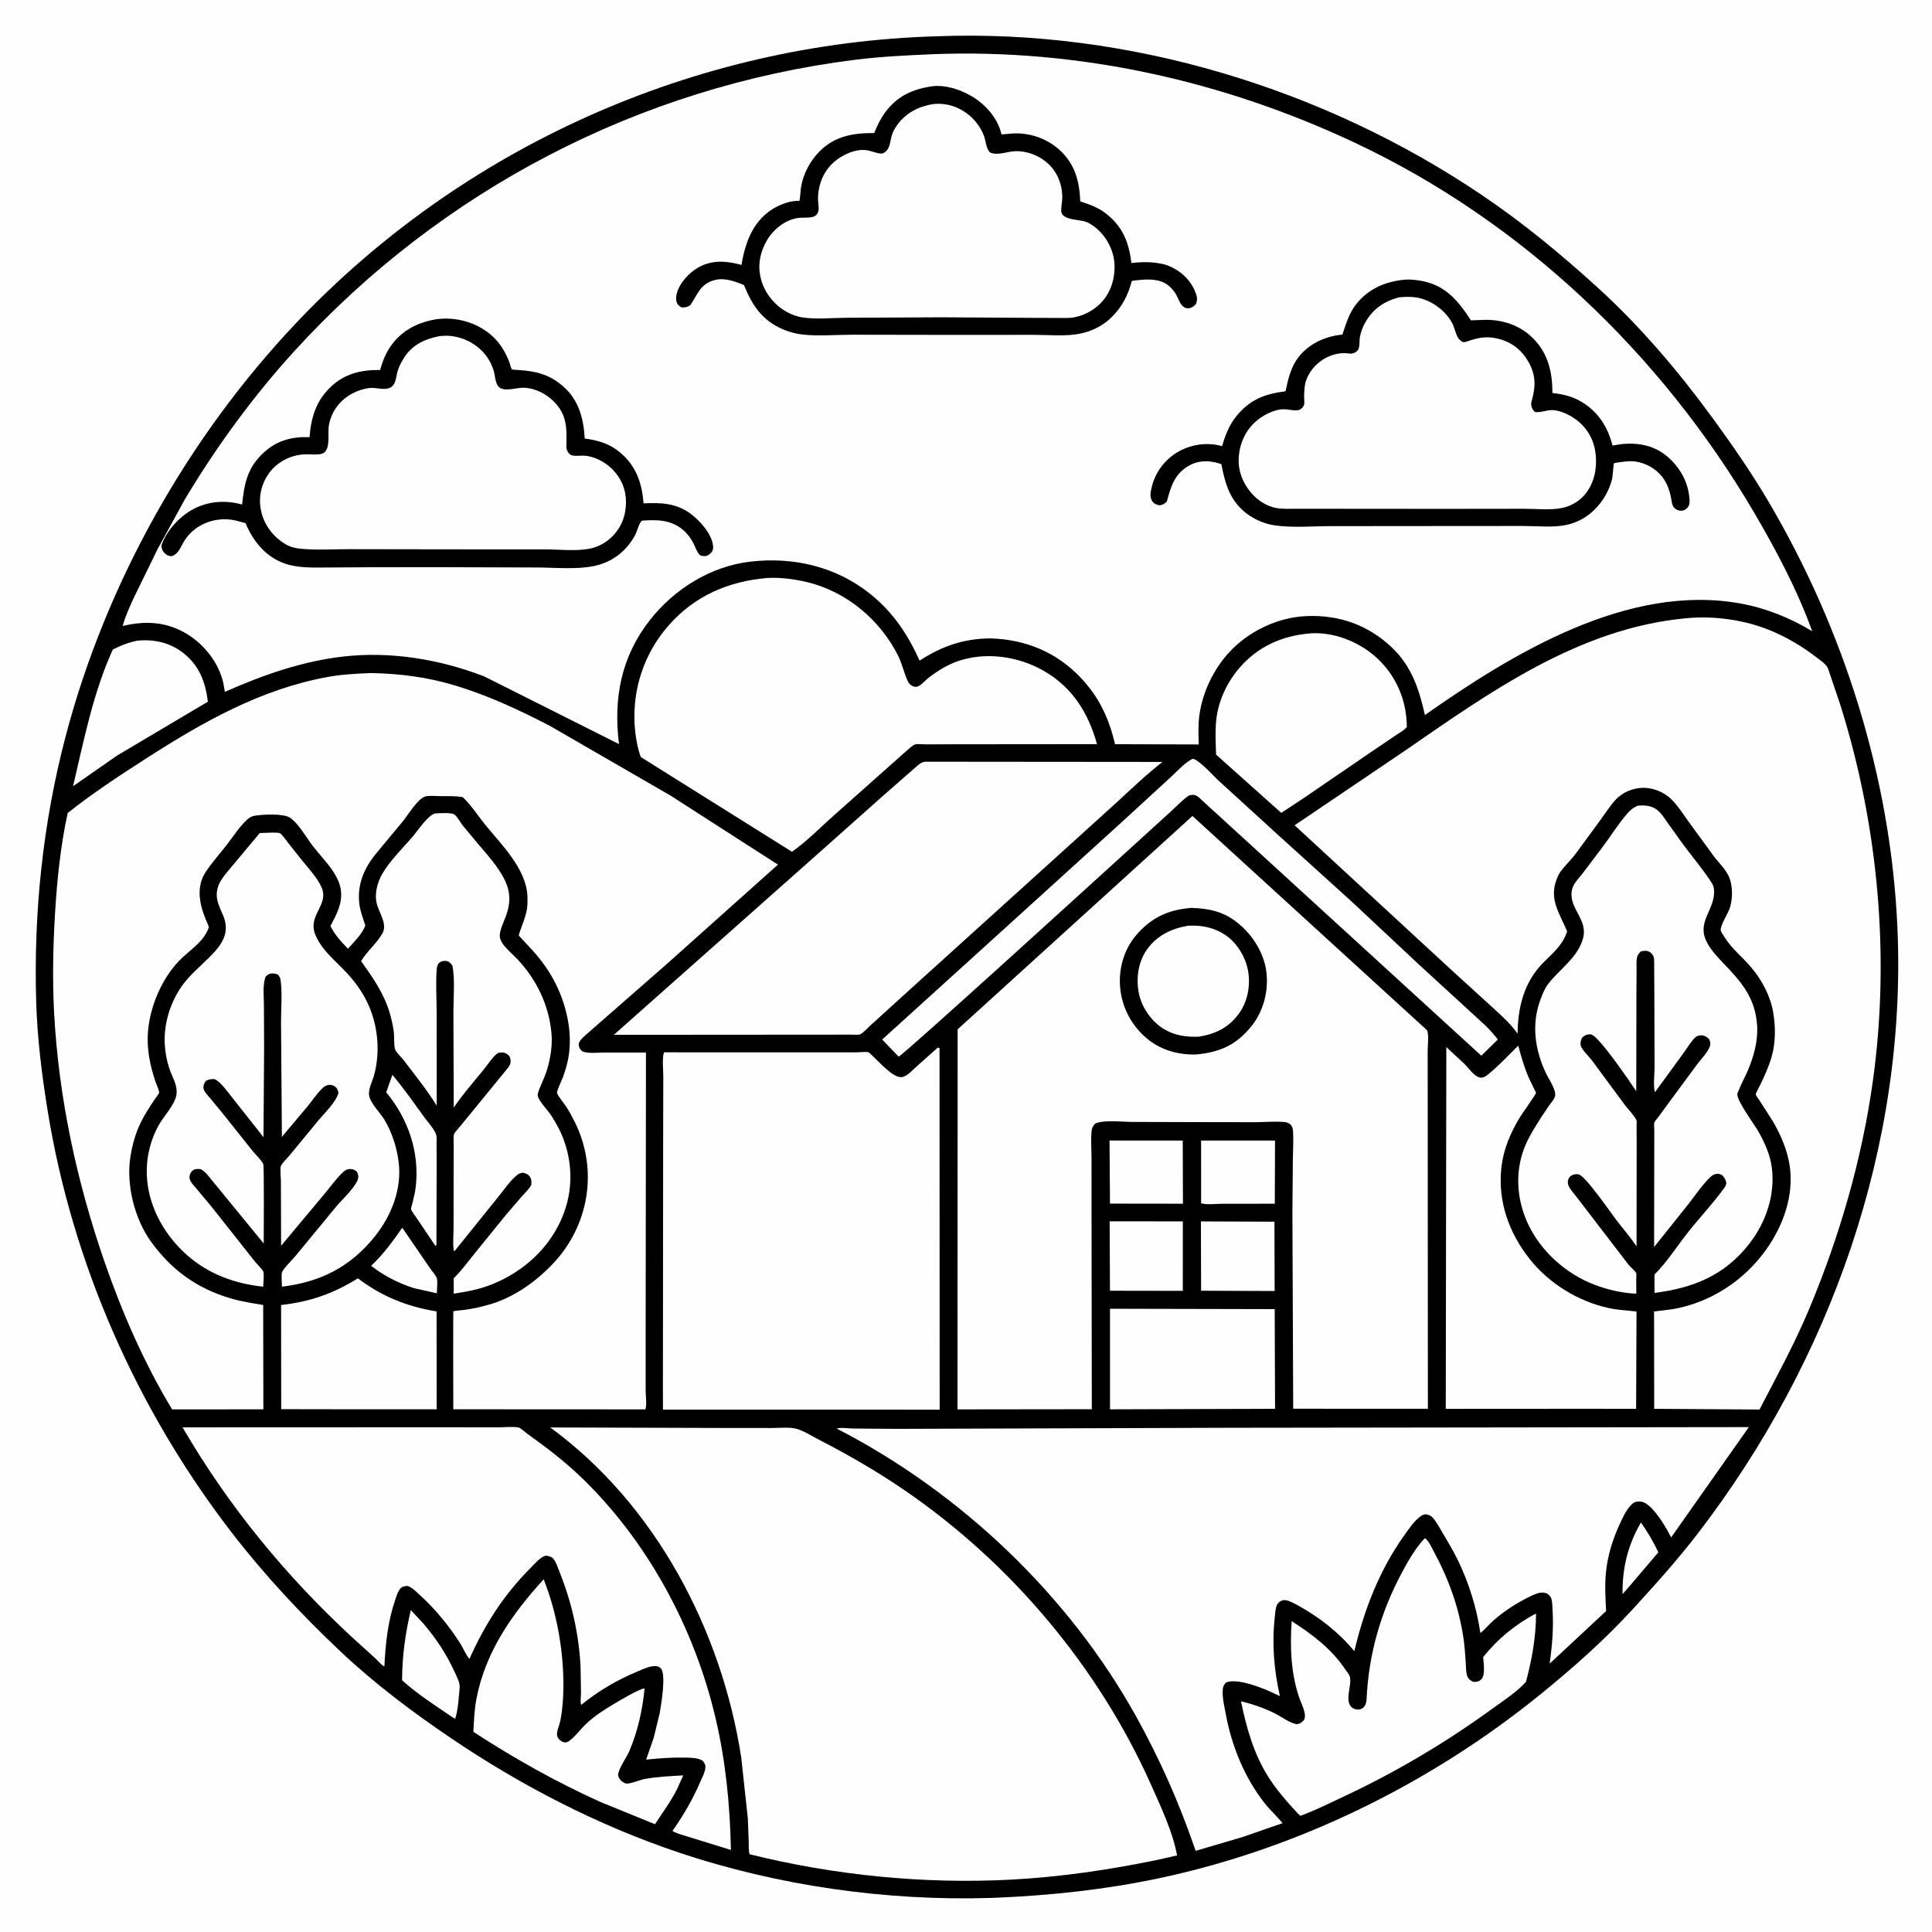
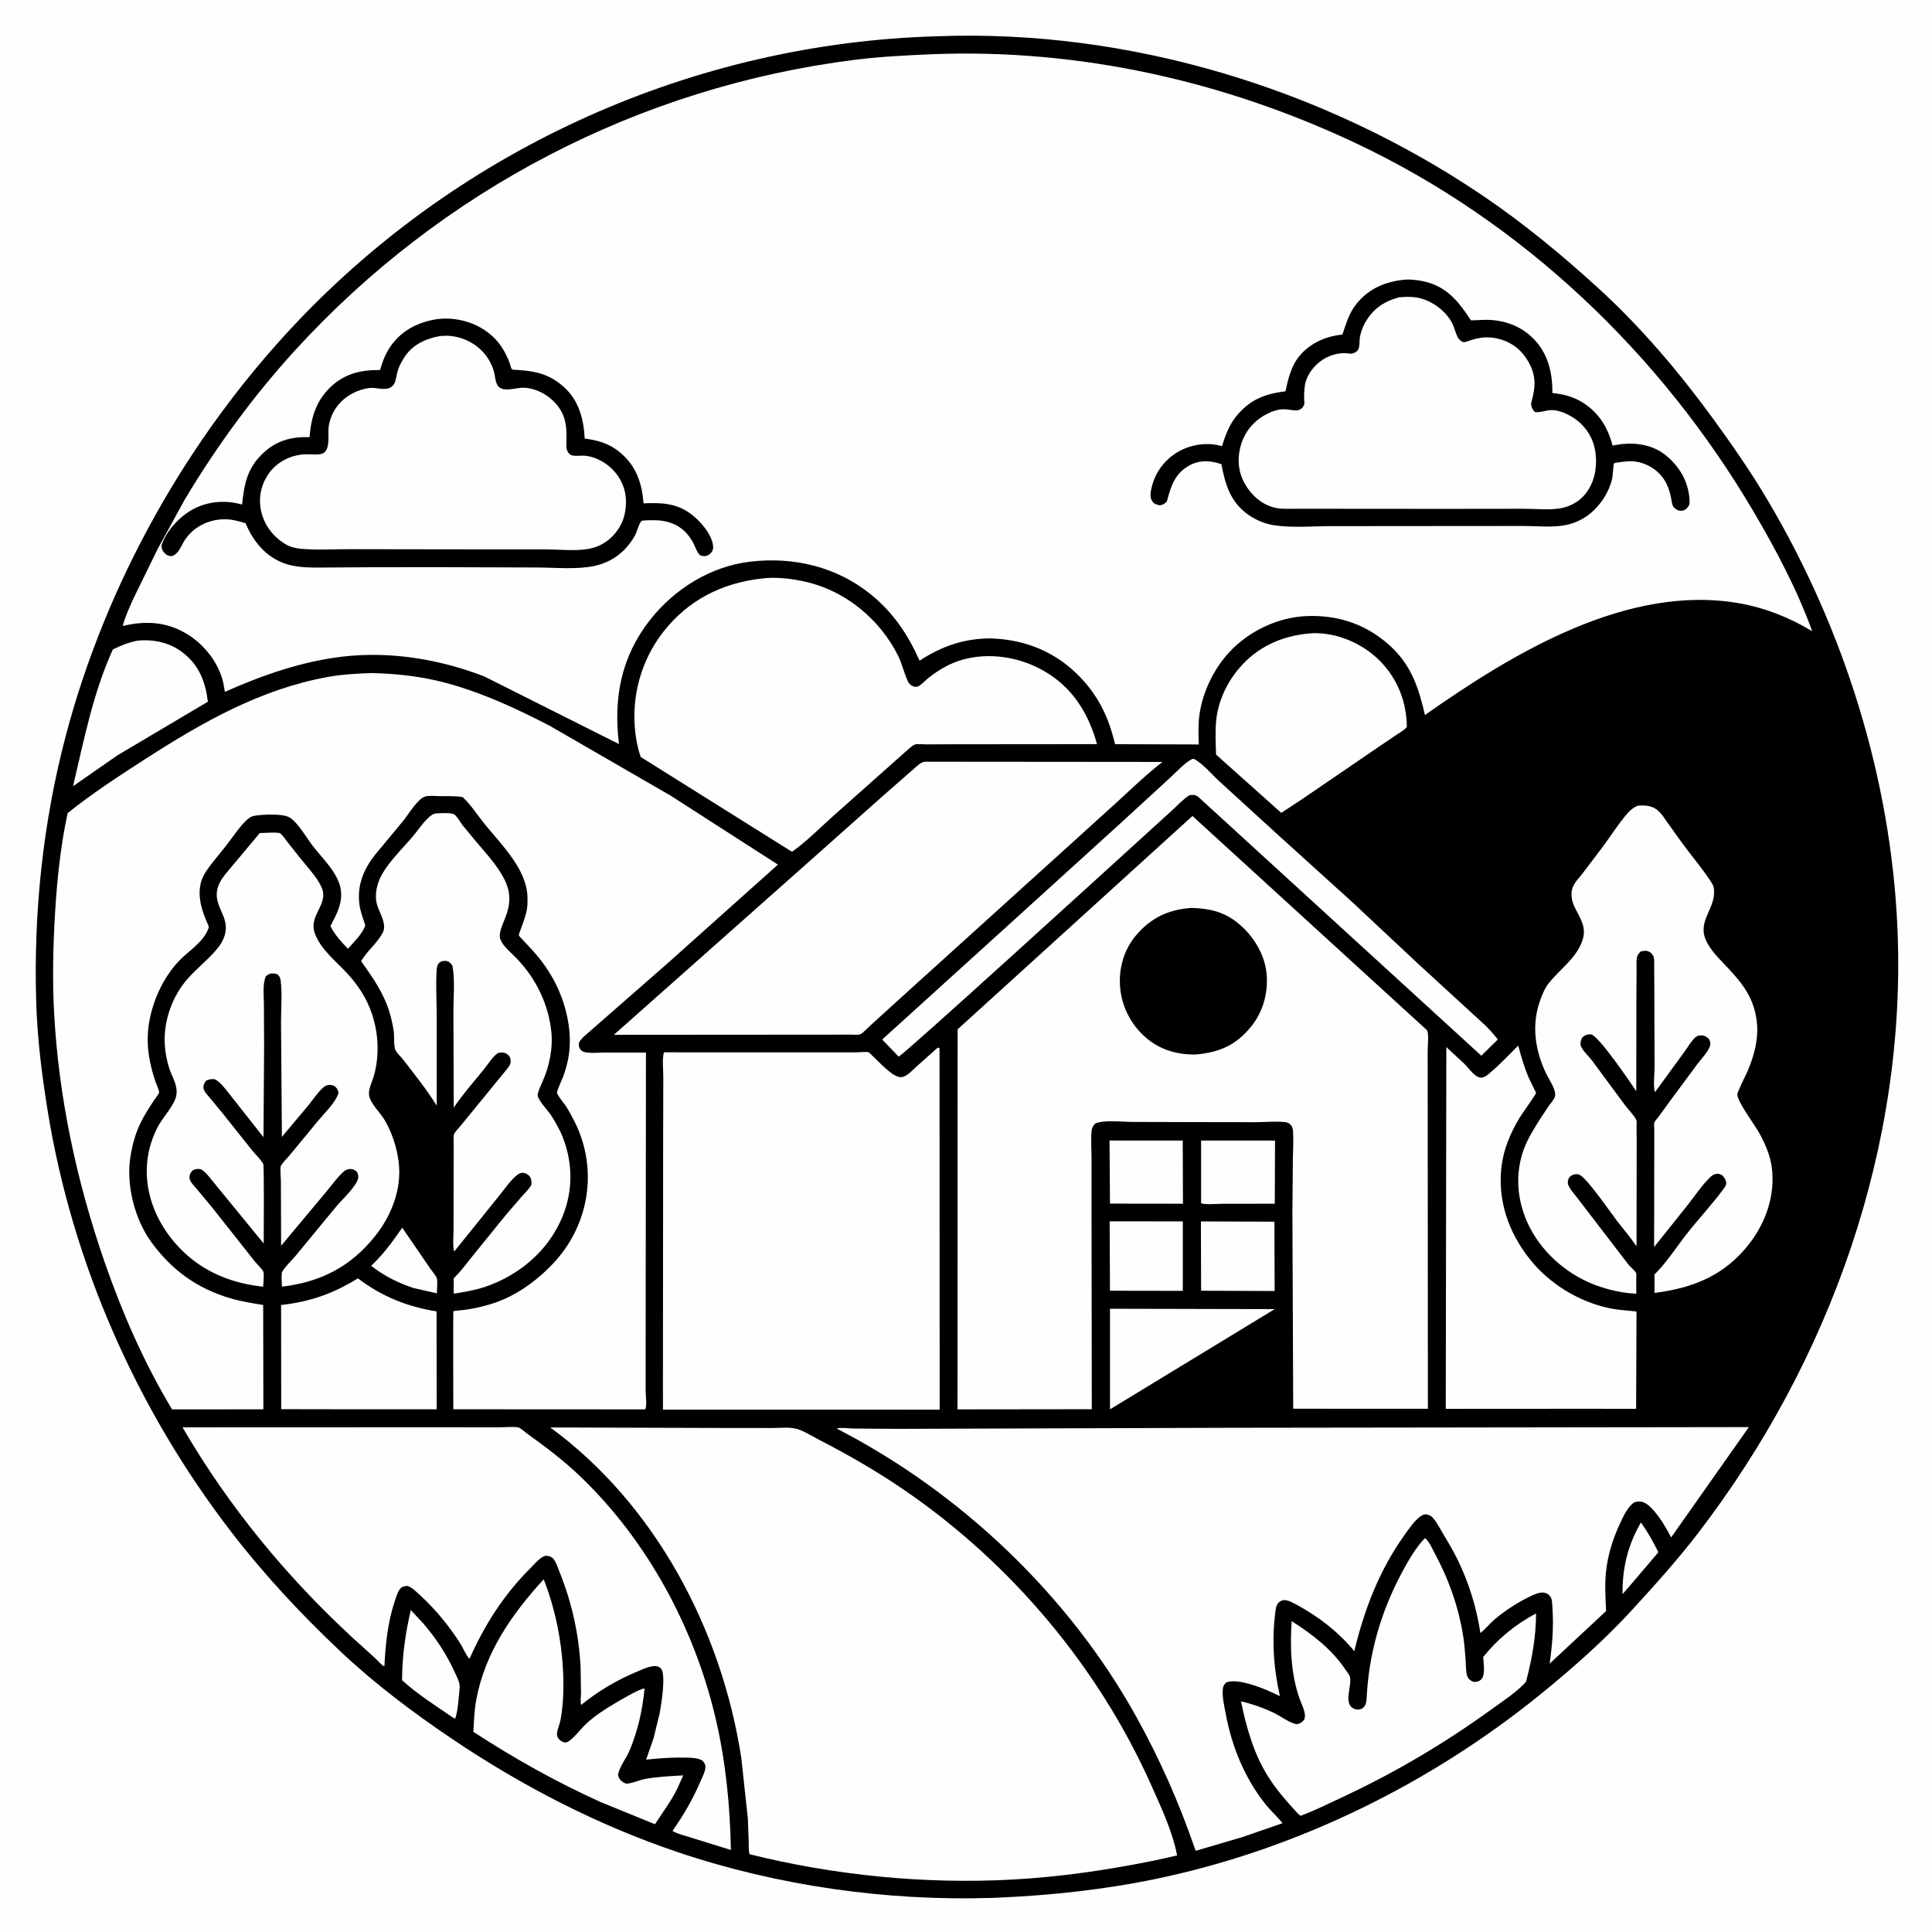
<svg xmlns="http://www.w3.org/2000/svg" version="1.1" style="display: block;" viewBox="0 0 2048 2048" width="1024" height="1024">
  <path transform="translate(0,0)" fill="rgb(254,254,254)" d="M -0 -0 L 2048 0 L 2048 2048 L -0 2048 L -0 -0 z" />
  <path transform="translate(0,0)" fill="rgb(0,0,0)" d="M 993.375 38.45 C 1196.45 30.671 1403.83 93.751 1571.65 207.299 C 1615.1 236.698 1655.58 270.172 1694.32 305.499 C 1739.21 346.445 1779.47 393.937 1815.26 442.926 C 1836.26 471.678 1856.55 500.955 1874.65 531.652 C 1954.81 667.678 2004.17 824.328 2011.3 982.356 C 2021.76 1214.08 1940.28 1442.68 1799.74 1625.57 C 1777.82 1654.09 1753.89 1680.6 1729.6 1707.08 C 1700.39 1738.91 1667.13 1768.26 1633.62 1795.51 C 1516.55 1890.69 1374.93 1960.34 1227 1991.35 C 1170.47 2003.21 1113.91 2009.19 1056.25 2011.67 L 1050.55 2011.87 C 939.618 2015.35 824.475 1999.01 719.167 1963.61 C 634.103 1935.02 553.015 1893.17 478.762 1842.99 C 437.87 1815.35 397.833 1785.34 361.842 1751.47 C 319.768 1711.87 280.228 1669.57 244.98 1623.74 C 145.023 1493.79 76.507 1338.72 50.419 1176.85 C 44.274 1138.71 39.526 1100.53 38.367 1061.9 C 35.525 967.233 45.444 872.332 69.538 780.642 C 112.102 618.664 198.654 464.302 313.585 342.743 C 490.194 155.952 736.482 45.648 993.375 38.45 z" />
  <path transform="translate(0,0)" fill="rgb(254,254,254)" d="M 1739.47 1613.9 C 1746.6 1623.99 1752.63 1634.32 1757.91 1645.5 L 1728.19 1680.42 L 1719.99 1689.85 C 1719.55 1662.4 1725.63 1637.58 1739.47 1613.9 z" />
  <path transform="translate(0,0)" fill="rgb(254,254,254)" d="M 426.39 1301.42 L 456.066 1344.7 C 457.91 1347.43 462.362 1352.33 463.089 1355.13 C 464.087 1358.97 463.087 1366.76 463.086 1370.95 L 438.296 1365.39 C 421.96 1359.92 407.022 1352.51 393.448 1341.81 C 406.304 1329.74 416.391 1315.84 426.39 1301.42 z" />
-   <path transform="translate(0,0)" fill="rgb(254,254,254)" d="M 415.96 1139.4 C 428.199 1153.93 439.043 1169.61 450.23 1184.95 C 453.733 1189.76 460.86 1197.51 462.468 1203.17 C 463.158 1205.6 462.755 1209.48 462.783 1212.05 L 462.875 1231.18 L 462.632 1320 L 461.5 1320.55 L 458.752 1316.53 L 441.35 1290.73 C 439.94 1288.62 436.133 1283.83 435.66 1281.53 C 435.495 1280.73 436.732 1277.22 436.955 1276.3 C 438.439 1270.21 440.074 1263.99 440.764 1257.75 C 444.82 1221.08 432.687 1186.06 409.418 1157.88 L 415.96 1139.4 z" />
  <path transform="translate(0,0)" fill="rgb(254,254,254)" d="M 435.478 1706.76 L 448.235 1720.43 C 462.165 1736.46 473.526 1753.79 482.287 1773.13 C 484.441 1777.88 487.821 1783.94 487.26 1789.27 C 486.176 1799.56 485.739 1812.29 482.5 1821.96 L 479.815 1820.5 C 461.714 1807.98 442.443 1795.99 426.214 1781.09 C 426.261 1755.85 429.7 1731.29 435.478 1706.76 z" />
  <path transform="translate(0,0)" fill="rgb(254,254,254)" d="M 1176.14 1209 L 1253.76 1209.04 L 1253.98 1275.98 L 1176.63 1275.88 L 1176.14 1209 z" />
  <path transform="translate(0,0)" fill="rgb(254,254,254)" d="M 1273.21 1209.01 L 1351.58 1209.06 L 1351.33 1275.99 L 1295.57 1276.06 C 1289.02 1276.06 1279.37 1277.26 1273.23 1275.58 L 1273.21 1209.01 z" />
  <path transform="translate(0,0)" fill="rgb(254,254,254)" d="M 1176.27 1294.66 L 1253.87 1294.71 L 1253.83 1368.35 L 1176.62 1368.23 L 1176.27 1294.66 z" />
  <path transform="translate(0,0)" fill="rgb(254,254,254)" d="M 1273.01 1294.76 L 1350.95 1295.05 L 1351.17 1368.53 L 1273.23 1368.22 L 1273.01 1294.76 z" />
  <path transform="translate(0,0)" fill="rgb(254,254,254)" d="M 145.495 679.16 C 162.731 677.418 179.66 680.977 193.573 691.638 C 211.111 705.076 217.708 722.588 220.354 743.833 L 124.485 800.683 L 77.445 833.408 C 88.951 784.571 98.645 734.531 119.598 688.528 C 128.241 684.161 135.979 681.123 145.495 679.16 z" />
-   <path transform="translate(0,0)" fill="rgb(254,254,254)" d="M 1176.63 1387.33 L 1351.24 1387.72 L 1351.61 1493.4 L 1176.67 1493.94 L 1176.63 1387.33 z" />
+   <path transform="translate(0,0)" fill="rgb(254,254,254)" d="M 1176.63 1387.33 L 1351.24 1387.72 L 1176.67 1493.94 L 1176.63 1387.33 z" />
  <path transform="translate(0,0)" fill="rgb(254,254,254)" d="M 379.386 1355.09 C 404.55 1374.25 431.733 1385.17 462.794 1390.14 L 462.884 1493.91 L 384.5 1493.92 L 298.095 1493.78 L 297.971 1383.34 C 328.914 1379.88 352.883 1371.43 379.386 1355.09 z" />
  <path transform="translate(0,0)" fill="rgb(254,254,254)" d="M 576.313 1674.12 C 590.475 1709.85 597.577 1750.66 597.225 1789 C 597.12 1800.39 596.26 1812.32 594.1 1823.5 C 593.252 1827.89 591.232 1832.16 590.549 1836.5 C 590.256 1838.36 590.444 1840.08 591.289 1841.79 C 592.393 1844.02 595.1 1846.23 597.545 1846.8 C 599.394 1847.23 600.878 1847.14 602.5 1846.07 C 608.944 1841.82 615.335 1833.09 621.106 1827.58 C 629.992 1819.09 640.492 1812.37 651.006 1806.1 C 654.603 1803.96 679.629 1789.01 683.278 1789.93 C 681.033 1812.67 676.222 1834.53 667.363 1855.64 C 664.008 1863.63 656.287 1873.35 655.147 1881.5 C 655.752 1884.22 656.457 1885.77 658.54 1887.7 C 659.698 1888.78 661.842 1890.15 663.348 1890.57 C 667.016 1891.58 679.004 1886.58 683.393 1885.79 C 696.895 1883.37 710.556 1882.75 724.225 1882 L 717.768 1896.39 C 711.141 1909.65 702.34 1921.38 694.305 1933.76 L 636.613 1910.23 C 589.606 1889 544.935 1863.95 501.779 1835.79 C 502.408 1824.32 502.791 1812.91 504.9 1801.59 C 514.235 1751.49 542.7 1710.92 576.313 1674.12 z" />
  <path transform="translate(0,0)" fill="rgb(254,254,254)" d="M 1263.89 804.5 L 1265.81 804.566 C 1274.99 809.361 1284.71 821.074 1292.51 828.197 L 1356.42 886.539 L 1433.13 955.977 L 1504.42 1022.73 L 1574.53 1087.03 C 1579.33 1091.7 1583.64 1096.65 1587.76 1101.92 L 1570.25 1119.09 L 1270.46 844.952 C 1266.82 842.229 1265 842.358 1260.77 842.979 C 1253.93 847.399 1247.75 854.227 1241.69 859.709 L 1200.12 897.528 C 1176.53 918.961 955.894 1120.06 952.573 1120.06 L 935.154 1101.94 L 1081.04 969.629 L 1186.46 873.887 L 1240.56 824.253 C 1247.65 817.818 1255.43 808.836 1263.89 804.5 z" />
  <path transform="translate(0,0)" fill="rgb(254,254,254)" d="M 1388.66 671.416 L 1392.54 671.191 C 1418.12 670.751 1444.57 682.321 1462.51 700.323 C 1481.24 719.117 1491.25 744.179 1491.27 770.636 C 1488.89 773.838 1484.32 776.249 1481 778.497 L 1459.34 793.124 L 1380.75 846.822 L 1358.18 861.671 L 1289.09 799.912 C 1288.7 787.709 1287.97 774.936 1289.32 762.782 C 1291.5 743.096 1300.34 724.093 1313.01 709 C 1332.73 685.53 1358.63 674.015 1388.66 671.416 z" />
  <path transform="translate(0,0)" fill="rgb(254,254,254)" d="M 1510.42 1630.5 C 1514.68 1633.41 1517.63 1640.51 1520.07 1645.02 C 1535.48 1673.45 1546.3 1703.4 1551.19 1735.47 C 1552.55 1744.39 1553.15 1753.27 1553.75 1762.26 C 1554.04 1766.7 1553.85 1772.19 1555.26 1776.41 C 1556.47 1780.02 1558.73 1781.41 1562 1782.92 C 1565.26 1782.82 1567.28 1782.81 1569.89 1780.5 C 1574.97 1776 1572.56 1762.83 1572.22 1756.57 C 1587.25 1737.63 1606.82 1721.5 1628.27 1710.4 C 1628.29 1735.09 1623.89 1758.96 1617.62 1782.76 C 1608.17 1793.45 1594 1802.57 1582.41 1810.98 C 1532.18 1847.43 1480.24 1878.25 1424.07 1904.57 C 1409.21 1911.53 1393.9 1919.24 1378.5 1924.85 L 1375.85 1922.5 C 1364.18 1909.87 1352.79 1897.02 1343.7 1882.36 C 1328.8 1858.33 1321.13 1830.92 1315.52 1803.47 C 1327.58 1806.32 1339.33 1810.4 1350.48 1815.8 C 1358.09 1819.47 1366.35 1826.12 1374.5 1827.78 C 1376.93 1827.17 1378.29 1827.06 1380.19 1825.36 C 1380.56 1825.03 1381.76 1823.92 1382.05 1823.5 C 1385.96 1817.79 1379.39 1805.9 1377.33 1799.91 C 1368.33 1773.7 1367.37 1745.86 1369.23 1718.49 C 1390.79 1732.2 1411.64 1748.05 1426.01 1769.57 C 1427.3 1771.5 1430.28 1775.06 1430.88 1777.23 C 1433.36 1786.04 1425.13 1802.22 1432.5 1809.48 C 1434.55 1811.49 1436.99 1812.15 1439.77 1812.18 C 1440.87 1812.19 1441.05 1812.19 1442.08 1811.86 C 1447.13 1810.27 1448.43 1805.42 1448.66 1800.69 C 1450.87 1753.49 1463.61 1709.13 1485.83 1667.43 C 1492.53 1654.87 1500.58 1640.81 1510.42 1630.5 z" />
  <path transform="translate(0,0)" fill="rgb(254,254,254)" d="M 1609.38 1108.38 C 1612.51 1119.97 1615.72 1131.27 1620.48 1142.32 L 1626.68 1155.25 C 1626.85 1155.57 1628.31 1158.05 1628.3 1158.34 C 1628.2 1160.17 1613.29 1180.76 1611.01 1184.56 C 1601.15 1200.92 1593.88 1217.88 1591.62 1236.96 C 1587.37 1273 1599.38 1306.75 1621.68 1334.82 C 1642.23 1360.68 1672.93 1379.5 1705.21 1386.59 C 1714.92 1388.72 1724.91 1389.07 1734.77 1390.24 L 1734.36 1493.39 L 1665.81 1493.36 L 1532.57 1493.44 L 1533.17 1109.91 L 1552.8 1128.2 C 1556.48 1131.82 1559.49 1136.39 1563.57 1139.54 C 1565.41 1140.96 1567.84 1142.42 1570.25 1142.36 C 1573.98 1142.25 1577.34 1139.04 1580.03 1136.76 C 1590.33 1128.04 1599.8 1117.9 1609.38 1108.38 z" />
  <path transform="translate(0,0)" fill="rgb(254,254,254)" d="M 461.113 862.32 C 465.578 862.08 478.827 860.982 481.99 863.63 C 484.941 866.099 488.041 871.784 490.477 874.969 L 505.658 893.288 C 515.882 905.347 527.583 917.997 534.714 932.176 C 550.392 963.351 525.102 981.941 530.603 996.188 C 533.319 1003.22 542.446 1010.54 547.664 1015.96 C 568.326 1037.42 581.849 1065.23 584.557 1094.98 C 585.704 1107.57 583.796 1120.36 580.329 1132.46 C 578.405 1139.18 575.579 1145.35 572.837 1151.76 C 571.855 1154.05 569.7 1158.89 569.999 1161.34 C 570.62 1166.44 580.064 1176.35 583.225 1180.91 C 586.487 1185.61 589.374 1190.65 592.036 1195.71 C 597.463 1206.04 601.126 1217.43 603.07 1228.93 C 608.301 1259.88 600.339 1289.69 582.056 1315.09 C 565.085 1338.67 539.064 1356.41 511.401 1365 C 501.471 1368.08 491.229 1369.69 480.99 1371.36 L 480.945 1355.07 C 488.91 1347.23 495.714 1337.95 502.719 1329.23 L 536.5 1287.6 L 552.899 1268.54 C 556.386 1264.63 560.747 1260.6 563.255 1256 C 563.38 1253.11 563.602 1250.63 562.106 1248 C 560.361 1244.93 557.722 1243.93 554.5 1243.12 C 552.153 1243.45 550.293 1243.85 548.361 1245.38 C 540.69 1251.46 533.837 1261.86 527.58 1269.46 L 483.5 1324.17 L 481.532 1326.5 L 481.091 1325.5 C 479.776 1318.38 480.82 1309.09 480.791 1301.71 L 480.872 1236.99 L 480.955 1213.5 C 480.979 1210.32 480.474 1205.46 481.223 1202.46 C 481.739 1200.4 487.027 1194.98 488.5 1193.07 L 536.928 1133.86 C 540.103 1130.14 541.91 1127.54 541.06 1122.5 C 540.654 1120.1 539.42 1118.72 537.471 1117.35 C 534.371 1115.19 531.544 1115.54 528 1116.14 C 522.358 1119.9 517.551 1127.89 513.179 1133.24 C 502.26 1146.62 490.684 1159.79 480.988 1174.1 L 480.635 1072.54 C 480.617 1057.14 482.447 1038.56 479.581 1023.5 C 477.442 1021.09 476.438 1019.19 473 1018.67 C 470.185 1018.24 467.11 1019 465.146 1021.08 C 463.72 1022.59 463.132 1025.04 462.973 1027.05 C 461.745 1042.66 462.877 1059.23 462.903 1074.98 L 462.945 1172.09 C 452.781 1155.52 439.88 1139.63 428.111 1124.12 C 425.509 1120.69 421.674 1117.3 419.454 1113.72 C 417.176 1110.05 418.096 1098.29 417.415 1093.46 C 416.46 1086.69 414.916 1079.88 412.978 1073.32 C 406.992 1053.06 394.892 1035.85 382.789 1018.83 C 389.165 1008.11 399.309 1000.23 405.443 989.308 C 410.682 979.977 402.566 968.581 399.819 959.458 C 396.521 948.499 399.618 936.105 405.167 926.435 C 413.414 912.063 427.744 898.33 438.455 885.632 C 443.854 879.232 453.399 864.497 461.113 862.32 z" />
  <path transform="translate(0,0)" fill="rgb(254,254,254)" d="M 275.342 883.08 C 278.872 883.041 295.199 881.833 297.101 883.425 C 300.192 886.013 302.862 890.227 305.375 893.416 L 319.595 911.309 C 326.827 920.332 335.885 929.743 340.731 940.286 C 349.202 958.717 326.787 969.765 333.68 989.223 C 339.731 1006.3 355.991 1018.8 367.937 1031.67 C 375.444 1039.76 382.249 1049.02 387.434 1058.78 C 400.388 1083.18 403.826 1113.64 396.403 1140.26 C 394.653 1146.54 390.125 1154.8 391.3 1161.34 C 392.86 1170.02 403.082 1179.45 407.69 1187.24 C 415.603 1200.6 420.642 1216.31 422.586 1231.71 C 426.162 1260.04 415.165 1288.21 397.73 1310.18 C 371.778 1342.89 339.791 1359.03 298.888 1363.93 C 298.877 1359.72 298.041 1353.01 298.849 1349.02 C 299.559 1345.52 310.04 1335.16 312.851 1331.82 L 356.749 1278.59 C 362.194 1272.04 379.051 1256.46 379.781 1248.17 C 379.965 1246.07 379.289 1242.84 377.627 1241.45 C 375.579 1239.73 372.608 1238.97 369.941 1239.24 C 367.77 1239.46 365.567 1240.78 363.979 1242.22 C 356.825 1248.69 350.402 1258.01 344.091 1265.42 L 297.986 1320.56 L 297.768 1251.94 C 297.759 1249.22 296.674 1237.96 297.711 1236 C 299.783 1232.08 304.606 1227.64 307.53 1224.04 L 338.099 1187 C 344.563 1179.24 356.161 1168.19 358.834 1158.5 C 358.362 1156.04 357.632 1154.04 355.746 1152.26 C 353.938 1150.56 350.951 1149.73 348.5 1150.04 C 345.997 1150.36 343.746 1151.73 341.942 1153.44 C 336.332 1158.73 331.581 1165.87 326.744 1171.9 L 298.817 1205.13 L 297.899 1083.22 C 297.857 1069.1 299.308 1053.38 297.519 1039.47 C 297.115 1036.33 296.476 1035.55 294.5 1033.04 C 292.837 1032.31 291.536 1031.97 289.711 1031.88 C 286.261 1031.73 284.204 1032.74 281.757 1034.96 C 278.216 1043.35 279.716 1055.58 279.756 1064.64 L 279.965 1110.77 L 279.302 1205.45 L 244.858 1161.81 C 240.128 1156.04 234.158 1147.06 227.5 1143.95 C 223.896 1143.77 221.888 1143.98 218.596 1145.5 C 216.138 1148.42 214.615 1152.13 216.488 1156.05 C 217.787 1158.77 220.907 1161.85 222.859 1164.21 L 235.913 1180.07 L 267.6 1219.85 C 270.941 1223.96 276.668 1229.29 279.054 1233.85 C 280.136 1235.93 279.502 1310.53 279.561 1318.18 L 242.714 1273.2 L 225.017 1251.57 C 221.451 1247.27 217.788 1241.99 212.758 1239.36 C 209.656 1239.01 206.534 1238.81 204 1241.01 C 201.613 1243.09 200.158 1247.03 201.153 1250.15 C 202.266 1253.64 205.915 1257.22 208.272 1260.03 L 224.628 1279.64 L 270.375 1337.5 C 272.26 1339.86 278.652 1345.96 279.222 1348.25 C 280.163 1352.03 279.049 1359.82 278.988 1363.94 C 249.333 1360.86 221.084 1350.63 198.5 1330.67 C 159.395 1296.1 142.129 1242.13 167.523 1193.99 C 172.618 1184.33 185.517 1170.97 187.008 1160.63 C 188.529 1150.08 182.483 1141.94 179.374 1132.31 C 176.677 1123.96 175.087 1115.38 174.641 1106.62 C 173.378 1081.78 182.782 1055.45 199.488 1036.86 C 208.53 1026.8 219.325 1018.23 228.258 1008.06 C 238.349 996.58 242.731 985.07 236.488 970.385 C 233.635 963.674 230.07 956.791 229.756 949.391 C 229.566 944.909 230.592 940.627 232.484 936.574 C 235.764 929.546 242.07 923.091 246.929 917.058 L 275.342 883.08 z" />
  <path transform="translate(0,0)" fill="rgb(254,254,254)" d="M 980.499 807.446 L 1232.3 807.669 C 1215.64 820.553 1200.66 834.993 1185.2 849.22 L 1136.26 893.578 L 959.985 1053.09 L 922.5 1087.16 C 919.915 1089.47 914.568 1095.41 911.721 1096.48 C 909.729 1097.23 904.592 1096.69 902.25 1096.76 L 650.719 1096.94 L 866.71 905.294 L 934.567 844.888 L 973.194 811.05 C 975.649 809.1 977.367 807.954 980.499 807.446 z" />
  <path transform="translate(0,0)" fill="rgb(254,254,254)" d="M 806.566 613.381 C 822.401 611.138 840.989 613.471 856.385 617.279 C 897.693 627.497 932.925 657.089 951.947 694.927 C 956.377 703.738 958.248 713.59 962.463 722.366 C 963.51 724.544 965.292 726.334 967.5 727.336 C 969.667 728.318 971.933 728.384 974.005 727.201 C 977.583 725.159 981.013 721.139 984.315 718.538 C 995.207 709.956 1007.08 703.007 1020.5 699.247 C 1048.76 691.326 1080.49 696.472 1105.79 710.757 C 1136.51 728.098 1153.71 755.634 1162.86 788.827 L 1012.05 788.956 L 981.667 789.069 C 978.369 789.082 973.178 788.319 970.183 789.117 C 967.089 789.941 962.021 795.153 959.415 797.27 L 882.878 865.317 C 868.839 877.884 854.891 892.097 839.534 902.924 L 679.295 802.507 C 676.216 794.423 674.447 784.95 673.453 776.356 C 669.014 737.98 679.74 699.369 703.72 669.057 C 729.85 636.027 765.176 618.183 806.566 613.381 z" />
  <path transform="translate(0,0)" fill="rgb(254,254,254)" d="M 1735.85 854.106 C 1742.83 853.364 1750.54 853.829 1756.3 858.266 C 1760.94 861.839 1764.28 867.262 1767.61 872.002 L 1783.74 894.503 C 1793.86 908.257 1805.62 921.845 1814.68 936.27 C 1816.05 938.459 1816.61 940.211 1816.87 942.784 C 1818.94 963.24 1798.89 976.011 1808.48 996.961 C 1812.58 1005.91 1819.68 1013.54 1826.42 1020.56 C 1845.99 1040.95 1860.61 1057.51 1862.62 1086.99 C 1863.73 1103.31 1859.03 1120.06 1852.71 1134.95 C 1849.84 1141.72 1846.1 1148.14 1843.45 1154.99 C 1842.96 1156.26 1841.59 1158.95 1841.63 1160.13 C 1841.86 1168.29 1860.39 1192.75 1865 1201.22 C 1871.13 1212.47 1876.42 1224.44 1878.13 1237.23 C 1881.97 1266.01 1872.36 1294.89 1854.87 1317.71 C 1828.78 1351.75 1795.22 1365.33 1753.86 1370.55 L 1753.8 1351.05 C 1767.1 1337.94 1778.08 1320.42 1789.79 1305.73 C 1802.25 1290.1 1816.27 1275.23 1827.95 1259.04 C 1829.16 1257.36 1829.73 1256.1 1829.98 1254 C 1829.16 1250.21 1828.11 1248.36 1825.4 1245.6 C 1823.29 1244.78 1822.06 1243.96 1819.75 1244.31 C 1817.29 1244.69 1815.32 1245.62 1813.5 1247.31 C 1804.47 1255.74 1796.69 1267.7 1788.92 1277.46 L 1753.42 1321.9 L 1753.59 1216.93 L 1753.62 1197.79 C 1753.62 1195.96 1753.11 1191.63 1753.63 1190.03 C 1754.16 1188.42 1757.09 1185.22 1758.18 1183.72 L 1772.19 1164.55 L 1799.3 1127.92 C 1803.35 1122.52 1810.12 1115.63 1812.45 1109.39 C 1813.53 1106.47 1812.96 1104.22 1811.75 1101.5 C 1809.04 1099.04 1806.32 1097.1 1802.44 1097.56 C 1800.44 1097.79 1799.08 1098.03 1797.5 1099.35 C 1793.03 1103.1 1788.77 1110.59 1785.21 1115.44 L 1754.33 1157.8 C 1752.25 1151.33 1753.92 1138.69 1753.91 1131.66 L 1753.64 1046.06 L 1753.5 1024.5 C 1753.48 1021.65 1753.72 1016.69 1752.9 1014 C 1752.6 1013.02 1751.15 1011.41 1750.54 1010.5 L 1749.32 1009.54 C 1746 1007.24 1743.04 1007.8 1739.36 1008.5 C 1737.47 1010.4 1735.81 1012.17 1735.25 1014.88 C 1734.44 1018.86 1734.89 1023.72 1734.84 1027.78 L 1734.66 1053.94 L 1734.51 1156.74 C 1728.15 1147.13 1694.21 1097.3 1686.5 1096.51 C 1683.23 1096.18 1679.99 1097.17 1677.66 1099.48 C 1675.64 1101.46 1674.84 1106.44 1675.87 1109.01 C 1677.81 1113.84 1684.11 1119.67 1687.45 1123.97 L 1722.17 1170.99 C 1725.75 1175.79 1732.43 1182.42 1734.79 1187.68 C 1735.17 1188.54 1734.82 1192.18 1734.83 1193.22 L 1734.93 1209.96 L 1734.82 1321.18 C 1728.28 1311.51 1720.63 1302.71 1713.53 1293.46 C 1707.24 1285.25 1680.69 1246.48 1673.5 1244.96 C 1670.32 1244.28 1666.92 1244.93 1664.5 1247.12 C 1661.95 1249.42 1661.32 1253.42 1662.6 1256.53 C 1664.47 1261.05 1668.98 1265.87 1671.98 1269.79 L 1690.54 1294 L 1726.29 1340.62 C 1728 1342.75 1733.62 1347.46 1734.45 1349.63 C 1734.83 1350.62 1734.48 1354.57 1734.48 1355.84 L 1734.56 1371.37 C 1720.06 1370.79 1704.45 1367.25 1690.87 1362.12 C 1659.78 1350.36 1632.34 1325.84 1618.8 1295.28 C 1607.92 1270.76 1606.06 1243.27 1615.41 1218 C 1619.81 1206.11 1626.91 1195.17 1633.67 1184.52 L 1642.11 1171.83 C 1644.19 1168.98 1647.11 1165.94 1648.26 1162.56 C 1650.43 1156.18 1641.75 1143.84 1638.99 1138.08 C 1627.01 1113.02 1623.08 1085.69 1633.08 1059.22 C 1635.12 1053.81 1637.48 1047.79 1641.02 1043.18 C 1652.97 1027.59 1670.65 1016.54 1677.34 997.161 C 1682.45 982.373 1674.7 973.375 1668.8 960.742 C 1666.03 954.82 1664.72 947.267 1667.02 941 C 1669.12 935.293 1673.87 930.737 1677.51 925.974 L 1698.13 898.785 C 1707.17 886.746 1715.68 872.919 1725.62 861.705 C 1728.61 858.336 1731.74 856.009 1735.85 854.106 z" />
  <path transform="translate(0,0)" fill="rgb(254,254,254)" d="M 193.501 1513.05 L 457.05 1512.95 L 528.557 1513.01 C 535.021 1513.06 543.688 1511.96 549.82 1513.23 C 551.631 1513.61 556.806 1518.31 558.523 1519.53 C 578.884 1534.11 597.904 1548.5 616.001 1565.91 C 686.704 1633.94 736.172 1726.04 758.525 1821.3 C 769.316 1867.29 773.881 1913.89 774.784 1961.04 L 730.569 1947.36 C 725.05 1945.54 717.761 1943.96 712.874 1940.84 C 724.64 1924.04 734.211 1907.61 742.365 1888.76 C 744.332 1884.21 747.471 1878.5 747.744 1873.5 C 747.917 1870.33 746.633 1868.6 744.69 1866.32 C 739.432 1863.3 732.931 1863.29 727.005 1863.14 C 712.875 1862.79 698.968 1863.8 684.92 1865.29 L 692.925 1842.22 L 699.296 1816.07 C 700.797 1807.58 706.422 1774.62 700.5 1768.53 C 699.041 1767.03 697.784 1766.46 695.759 1766.21 C 689.679 1765.49 682.114 1769.17 676.511 1771.49 C 654.248 1780.72 634.833 1792.12 616.068 1807.28 C 614.941 1804.09 615.849 1798.15 615.888 1794.68 L 615.431 1766.79 C 613.645 1732.51 606.251 1699.2 593.516 1667.31 C 591.796 1663 589.167 1654.6 585.689 1651.42 C 584.271 1650.13 579.697 1648.71 577.811 1649.29 C 572.282 1650.98 566.615 1657.93 562.526 1662.02 C 534.103 1690.44 514 1721.85 497.676 1758.44 C 493.919 1754.62 491.04 1747.09 488.033 1742.37 C 475.939 1723.35 461.7 1705.99 445.06 1690.79 C 441.406 1687.45 436.414 1682.16 431.5 1681.04 C 429.356 1681.51 427.006 1681.61 425.292 1683.03 C 422.01 1685.76 420.103 1692.39 418.749 1696.42 C 410.998 1719.54 408.71 1742.22 407.471 1766.36 L 406.789 1766.18 C 403.599 1764.32 400.196 1760 397.368 1757.4 L 374.98 1737.2 C 303.412 1671.26 242.535 1597.21 193.501 1513.05 z" />
  <path transform="translate(0,0)" fill="rgb(254,254,254)" d="M 994.049 1110.5 L 995.938 1111.05 L 996.087 1494.31 L 702.769 1494.25 L 702.724 1469.5 L 702.967 1205.13 L 703.116 1141.55 C 703.145 1133.78 701.759 1122.85 703.773 1115.5 L 873.505 1115.55 L 907.3 1115.54 C 911.117 1115.53 917.116 1114.68 920.747 1115.46 C 921.261 1115.57 924.426 1118.8 924.841 1119.17 C 931.512 1125.22 945.364 1141.26 954.5 1141.81 C 956.64 1141.94 958.468 1141.18 960.305 1140.13 C 964.201 1137.91 968.022 1133.75 971.367 1130.75 L 994.049 1110.5 z" />
  <path transform="translate(0,0)" fill="rgb(254,254,254)" d="M 1304.34 1513.5 L 1853.85 1512.79 L 1771.49 1629.71 C 1766.41 1619.87 1760.26 1609.43 1752.88 1601.11 C 1749.11 1596.87 1743.98 1591.67 1737.97 1591.63 C 1733.96 1591.61 1731.78 1592.44 1729.02 1595.33 C 1723.62 1600.96 1720.19 1608.64 1716.96 1615.62 C 1709.47 1631.74 1704.04 1649.38 1702.33 1667.12 C 1701.01 1680.84 1701.92 1694.08 1702.53 1707.79 L 1642.68 1763.55 C 1645.43 1744.05 1647.03 1724.75 1645.69 1705.06 C 1645.46 1701.76 1645.55 1695.95 1643.8 1693.08 C 1642.07 1690.25 1639.89 1688.81 1636.66 1688.27 C 1631.88 1687.49 1625.81 1690.41 1621.62 1692.44 C 1607.97 1699.09 1595.25 1707.37 1583.7 1717.22 C 1578.67 1721.51 1574.46 1727.11 1569.25 1731.03 C 1565.32 1704.34 1557.09 1677.91 1545.29 1653.62 C 1540.57 1643.89 1534.94 1634.54 1529.41 1625.25 C 1526.18 1619.81 1523.02 1613.66 1518.86 1608.9 C 1517.34 1607.15 1515.83 1606.38 1513.64 1605.69 C 1511.18 1604.9 1509.25 1605.19 1507.03 1606.55 C 1500.05 1610.82 1493.5 1620.62 1488.79 1627.2 C 1462.12 1664.56 1446.23 1706 1435.62 1750.32 C 1419.07 1730.25 1398.95 1714.64 1376.31 1702.05 C 1372.09 1699.89 1364.73 1695.16 1359.87 1696.37 C 1357.17 1697.05 1355.17 1698.48 1353.82 1700.93 C 1352.03 1704.19 1351.71 1710.78 1351.29 1714.53 C 1348.15 1742.66 1350.55 1770.39 1356.74 1797.92 L 1343.89 1792.02 C 1333.19 1787.57 1310.79 1778.99 1299.72 1783.5 C 1297.78 1785.75 1296.76 1786.67 1296.34 1789.73 C 1295.14 1798.4 1298.03 1809.52 1299.62 1818.11 C 1305.75 1851.29 1319.62 1884.92 1340.62 1911.5 C 1346.52 1918.97 1353.57 1925.31 1359.6 1932.62 L 1317.11 1947.34 L 1268.7 1961.58 C 1268.29 1961.69 1267.82 1962.13 1267.47 1961.9 C 1267.36 1961.83 1266.13 1958.27 1266.04 1958 C 1249.45 1909.9 1229.26 1864.45 1204.57 1819.92 C 1133.04 1690.9 1017.89 1581.61 886.88 1514.34 C 891.093 1512.93 899.686 1514.24 904.287 1514.3 L 951 1514.66 L 1304.34 1513.5 z" />
  <path transform="translate(0,0)" fill="rgb(254,254,254)" d="M 583.297 1513.16 L 761.049 1513.69 L 818.07 1513.75 C 826.109 1513.77 836.965 1512.51 844.617 1514.69 C 852.392 1516.9 860.765 1522.35 868 1526.08 C 899.394 1542.27 929.516 1559.62 958.691 1579.6 C 1072 1657.19 1164.7 1767.37 1220.6 1892.87 C 1230.93 1916.08 1243.12 1941.85 1247.77 1966.83 L 1225.22 1971.91 C 1174.41 1982.26 1123.82 1989.73 1072 1992.48 C 979.684 1997.39 884.19 1987.91 794.532 1965.55 C 793.413 1961.44 793.793 1956.65 793.675 1952.39 L 792.746 1927.69 L 785.754 1863.08 C 764.891 1728.04 694.948 1594.9 583.297 1513.16 z" />
  <path transform="translate(0,0)" fill="rgb(254,254,254)" d="M 1264.04 864.986 L 1510.31 1089.91 C 1510.7 1090.3 1512.79 1092.11 1512.97 1092.62 C 1514.71 1097.41 1513.38 1108.82 1513.39 1114.1 L 1513.45 1182.06 L 1513.62 1493.36 L 1370.85 1493.31 L 1370 1285.52 L 1370.49 1228.93 C 1370.61 1219.24 1371.27 1209.26 1370.71 1199.6 C 1370.52 1196.42 1369.97 1193.97 1367.56 1191.68 C 1365.9 1190.09 1362.95 1189.51 1360.75 1189.33 C 1350.91 1188.55 1340.48 1189.51 1330.56 1189.58 L 1268.82 1189.49 L 1199.92 1189.29 C 1188.99 1189.25 1170.83 1186.9 1161 1190.93 C 1158.9 1193.24 1157.54 1195.31 1157.19 1198.5 C 1156.16 1208.09 1157.07 1218.58 1157.07 1228.26 L 1157.08 1290.78 L 1157.36 1493.83 L 1014.99 1494 L 1015.14 1091.11 L 1264.04 864.986 z" />
  <path transform="translate(0,0)" fill="rgb(0,0,0)" d="M 1262.84 962.385 C 1282.1 963.03 1297.26 966.282 1312.6 978.802 C 1328.57 991.829 1340.84 1011.75 1342.67 1032.5 C 1344.44 1052.73 1338.7 1073.28 1325.64 1088.96 C 1309.62 1108.22 1292.62 1115.43 1268.03 1117.79 C 1249.89 1118.31 1231.8 1113.57 1217.42 1102.18 C 1200.45 1088.75 1189.7 1069.37 1187.49 1047.81 C 1185.46 1028.05 1190.98 1007.31 1203.86 991.971 C 1219.92 972.843 1238.23 964.323 1262.84 962.385 z" />
-   <path transform="translate(0,0)" fill="rgb(254,254,254)" d="M 1259.49 981.295 C 1273.6 980.58 1286.77 983.072 1298.7 991.007 C 1311.21 999.325 1320.43 1014.52 1323.02 1029.22 C 1325.69 1044.33 1322.66 1061.41 1313.63 1074.03 C 1302.93 1088.99 1288.95 1095.94 1271.24 1098.87 C 1258.34 1099.57 1245.87 1097.86 1234.57 1091.29 C 1221.45 1083.66 1211.08 1069.33 1207.63 1054.56 C 1203.96 1038.9 1206.1 1020.73 1215.32 1007.25 C 1225.85 991.853 1241.62 984.301 1259.49 981.295 z" />
-   <path transform="translate(0,0)" fill="rgb(254,254,254)" d="M 1786.77 655.417 C 1817.19 652.363 1851.08 657.218 1879.09 669.327 C 1896.05 676.656 1911.11 685.698 1925.72 696.998 C 1929.88 700.21 1936.12 704.081 1937.97 709.175 L 1951.01 747.843 C 1991.06 875.288 2003.77 1013.97 1985.24 1146.41 C 1973.69 1229.04 1950.11 1310.31 1917.96 1387.21 C 1902.56 1424.05 1883.55 1458.81 1865.13 1494.16 L 1753.52 1493.4 L 1753.39 1390.21 L 1772.83 1387.82 C 1813.1 1380.96 1849.11 1357.37 1872.6 1324.06 C 1890.49 1298.69 1901.87 1266.83 1897.11 1235.49 C 1894.57 1218.76 1887.39 1202.29 1878.81 1187.83 L 1864.94 1166.22 C 1864.14 1164.97 1861.36 1161.45 1861.13 1160.15 C 1860.96 1159.23 1865.65 1150.57 1866.31 1149.19 C 1870.85 1139.67 1875.13 1130.25 1878.05 1120.08 C 1882.25 1105.45 1882.27 1088.11 1879.67 1073.24 C 1876.8 1055.95 1867.8 1039.1 1856.64 1025.78 C 1847.25 1014.56 1835.6 1005.8 1827.93 993.125 C 1826.97 991.538 1824.44 988.143 1824.07 986.463 C 1823.05 981.877 1831.93 967.784 1833.58 962.784 C 1836.73 953.253 1836.91 940.323 1833.38 930.83 C 1830.08 921.94 1821.81 914.605 1816.23 906.982 L 1790.49 871.727 C 1784.77 863.767 1779.19 854.94 1772.36 847.929 C 1768.49 843.956 1764.13 841.052 1759.08 838.809 C 1748.65 834.172 1737.38 833.879 1726.78 838.141 C 1721.41 840.301 1716.67 843.434 1712.72 847.681 C 1706.81 854.03 1701.92 861.836 1696.8 868.836 L 1670.37 904.83 C 1665.4 911.559 1659.16 917.261 1654.22 923.919 C 1652.56 926.159 1651.31 928.986 1650.29 931.57 C 1641.64 953.518 1653.23 967.869 1661.21 987.262 C 1656.89 1001.19 1646.72 1009.77 1636.69 1019.69 C 1615.66 1040.5 1609.01 1067.11 1608.71 1095.7 C 1600.42 1084.15 1590.12 1075.24 1579.7 1065.7 L 1539.49 1029.06 L 1372.36 874.85 L 1489.33 795.744 C 1580.04 733.143 1673.73 666.074 1786.77 655.417 z" />
  <path transform="translate(0,0)" fill="rgb(254,254,254)" d="M 393.19 713.457 C 423.767 714.074 452.288 717.639 481.655 726.424 C 517.384 737.113 549.803 752.381 582.805 769.4 L 711.034 843.5 L 824.651 916.543 L 707.064 1021.67 L 619.5 1098.3 C 617.406 1100.29 614.687 1102.85 613.756 1105.62 C 613.078 1107.65 613.904 1110.84 615.259 1112.5 C 615.685 1113.02 617.234 1114.42 618 1114.73 C 623.43 1116.92 634.011 1115.78 639.916 1115.77 L 684.742 1115.74 L 684.409 1425.86 L 684.417 1474.7 C 684.466 1480.11 685.893 1489.19 684.082 1494 L 480.593 1493.89 L 480.523 1491.32 C 480.37 1480.56 480.335 1390.24 480.544 1390.02 C 480.947 1389.6 491.095 1388.69 492.316 1388.53 C 501.682 1387.29 511.257 1385.12 520.3 1382.38 C 545.311 1374.8 567.547 1358.95 585.495 1340.26 C 624.55 1299.6 634.493 1239.84 609.24 1189.25 C 606.476 1183.71 603.479 1178.22 600.16 1173 C 598.382 1170.2 590.801 1161.04 590.457 1158.5 C 590.139 1156.15 595.978 1144.07 597.008 1141.2 C 599.175 1135.18 600.987 1128.88 602.244 1122.6 C 604.647 1110.59 604.497 1096.92 602.566 1084.89 C 597.808 1055.23 584.582 1029.41 564.367 1007.29 L 552.856 994.872 C 552.409 994.371 550.167 992.12 550.03 991.693 C 549.76 990.849 551.337 986.875 551.69 985.897 C 553.983 979.551 556.429 973.191 558.016 966.621 C 559.254 961.492 559.256 956.211 559.133 950.964 C 558.432 921.303 531.418 895.349 513.862 873.629 C 506.211 864.163 499.424 853.429 490.571 845.052 C 482.478 843.5 473.666 844.017 465.41 843.916 C 461.061 843.863 456.04 843.318 451.763 844.037 C 443.674 845.396 433.326 862.635 428.049 869.376 L 397.766 905.877 C 385.596 921.171 378.708 937.769 380.838 957.5 C 381.701 965.494 384.752 973.306 387.24 980.932 C 384.277 989.931 375.019 998.6 368.86 1005.71 C 361.541 998.189 355.014 991.093 350.264 981.66 C 356.656 969.524 363.303 957.576 361.301 943.406 C 360.441 937.322 358.116 932.009 355.013 926.752 C 348.788 916.207 339.3 906.685 331.721 896.958 C 324.778 888.046 316.735 873.189 307.562 866.891 C 300.552 862.078 277.889 863.263 269.462 864.831 C 266.481 865.386 264.393 866.662 262.164 868.665 C 253.995 876.007 246.729 887.429 239.965 896.102 C 232.787 905.305 224.443 914.521 218.083 924.275 C 211.153 934.902 210.373 946.327 212.918 958.5 C 214.142 964.357 216.172 969.669 218.324 975.221 C 219.127 977.294 221.106 980.845 221.35 982.942 C 221.387 983.262 221.183 983.564 221.073 983.865 C 215.594 998.876 200.449 1007.5 189.851 1018.5 C 177.722 1031.09 168.351 1047.95 162.909 1064.51 C 153.311 1093.72 155.133 1117.74 164.805 1146.63 C 165.513 1148.75 168.938 1156.35 168.697 1158.16 C 168.504 1159.61 164.262 1164.86 163.283 1166.36 C 158.254 1174.01 153.218 1181.69 149.198 1189.94 C 143.507 1201.62 140.373 1213.12 138.3 1225.86 C 133.469 1255.57 142.543 1292.03 160.212 1316.43 C 181.826 1346.27 208.864 1365.82 244.251 1376.27 C 255.636 1379.63 267.304 1381.4 278.992 1383.33 L 279.181 1493.94 L 182.431 1494.03 C 152.975 1445.31 129.421 1391.3 110.805 1337.6 C 81.377 1252.71 62.227 1163.79 57.368 1073.93 C 55.478 1038.98 56.239 1003.1 58.336 968.179 C 60.467 932.679 64.165 896.622 71.747 861.852 C 98.153 840.796 126.019 822.613 154.385 804.349 C 214.504 765.639 276.374 730.434 347.668 717.556 C 362.698 714.841 377.961 714.09 393.19 713.457 z" />
  <path transform="translate(0,0)" fill="rgb(254,254,254)" d="M 988.688 57.446 C 1143.82 51.466 1296.93 85.652 1436.95 151.662 C 1613.7 234.991 1760.6 375.034 1859.21 542.942 C 1882.65 582.862 1905.31 625.526 1920.98 669.123 C 1897.69 654.911 1871.34 644.448 1844.47 639.635 C 1725.65 618.352 1603.78 692.394 1510.49 757.947 C 1504.2 730.344 1496.47 706.281 1475.2 686.141 C 1450.42 662.681 1420.06 651.883 1386.07 653.02 C 1354.91 654.062 1323.61 668.956 1302.63 691.846 C 1286.59 709.344 1274.98 733.394 1271.56 756.943 C 1270.02 767.554 1270.34 778.472 1270.77 789.157 L 1182.06 788.868 C 1175.39 761.437 1165.49 739.614 1145.96 718.795 C 1120.32 691.45 1087.29 677.836 1050.14 676.742 C 1021.84 676.751 998.266 685.039 974.81 700.316 C 962.249 672.419 946.892 649.247 922.757 629.821 C 886.475 600.619 841.252 590.041 795.438 595.36 C 753.451 600.235 714.995 624.203 689.131 657.063 C 658.311 696.22 650.14 740.223 656.166 788.771 L 513.294 717.028 C 466.115 698.807 413.947 690.157 363.5 696.004 C 319.876 701.06 278.302 715.688 238.382 733.391 L 236.646 723.546 C 231.796 702.742 216.794 683.506 198.724 672.382 C 176.972 658.992 154.412 657.728 130.066 663.575 C 132.526 653.935 137.123 644.294 141.086 635.186 L 167.137 581.909 L 195.664 529.858 C 229.125 473.792 268.575 419.775 312.625 371.54 C 467.959 201.452 677.858 92.077 906.5 63.351 C 933.74 59.928 961.278 58.675 988.688 57.446 z" />
  <path transform="translate(0,0)" fill="rgb(0,0,0)" d="M 1489.54 296.4 C 1495.42 296.051 1502.25 296.842 1508 297.994 C 1533.04 303.007 1546.1 319.381 1559.27 339.599 L 1574.45 339.031 C 1593.69 338.92 1611.87 345.127 1625.54 359.032 C 1641.11 374.866 1645.71 395.02 1645.6 416.57 C 1656.62 417.79 1666.63 420.129 1676.25 425.82 C 1694.1 436.382 1704.33 452.522 1709.32 472.282 L 1719.02 470.742 C 1736.45 469.053 1753.2 472.023 1766.9 483.53 C 1781.1 495.464 1789.97 511.436 1791.01 530.179 C 1791.22 533.913 1790.7 536.331 1787.91 539.005 C 1785.86 540.971 1783.84 541.541 1781.02 541.375 C 1778.38 541.22 1774.87 539.068 1773.6 536.718 C 1772.18 534.086 1771.89 530.174 1771.29 527.246 C 1769.39 517.848 1766.02 509.379 1759.28 502.353 C 1751.54 494.271 1739.89 488.967 1728.61 488.86 C 1726.28 488.837 1711.8 490.192 1710.89 491.203 C 1710.35 491.807 1709.49 505.634 1708.87 507.986 C 1705.51 520.625 1699.29 531.304 1689.98 540.5 C 1681.93 548.448 1671.9 553.93 1660.85 556.37 C 1646.64 559.505 1629.87 557.558 1615.29 557.559 L 1531.5 557.615 L 1410.79 557.724 C 1391.41 557.728 1369.32 559.733 1350.27 556.759 C 1341.29 555.356 1331.87 551.489 1324.34 546.396 C 1304.66 533.07 1298.88 514.37 1294.74 492.055 L 1292.68 491.37 C 1281.42 487.843 1270.49 487.795 1260 493.825 C 1244.93 502.487 1241.12 516.069 1236.94 531.5 C 1234.13 534.415 1233.45 534.655 1229.5 535.676 C 1226.14 535.019 1223.58 534.416 1221.54 531.456 C 1218.36 526.84 1219.74 521.112 1220.95 516.056 C 1224.62 500.82 1234.4 487.653 1247.8 479.56 C 1261.32 471.39 1278.53 468.528 1293.83 472.528 L 1295.39 472.946 C 1298.85 461.769 1302.57 451.305 1309.92 442.031 C 1324.38 423.787 1340.25 417.56 1362.69 414.785 C 1365.46 401.915 1368.4 388.74 1376.79 378.183 C 1387.76 364.38 1404.41 356.685 1421.72 354.826 L 1422.99 354.699 C 1427.17 342.535 1429.94 331.776 1438.33 321.579 C 1451.64 305.392 1469.13 298.371 1489.54 296.4 z" />
  <path transform="translate(0,0)" fill="rgb(254,254,254)" d="M 1483.04 315.158 C 1491.13 314.412 1499.4 314.312 1507.25 316.647 C 1520.17 320.49 1533.29 330.636 1539.47 342.742 C 1541.99 347.697 1542.94 353.651 1545.78 358.38 C 1546.73 359.949 1549.55 362.509 1551.5 362.718 C 1553.31 362.911 1557.67 361.045 1559.61 360.447 C 1570.17 357.194 1578.72 356.518 1589.42 359.399 C 1602.84 363.013 1613.22 371.285 1620.11 383.372 C 1628.05 397.294 1628.06 409.373 1623.79 424.5 C 1623.38 425.933 1623.04 426.946 1623.1 428.5 C 1623.24 431.683 1624.81 434.581 1627.02 436.739 C 1632.79 437.538 1638.09 435.08 1643.81 434.755 C 1654.17 434.167 1667.83 441.548 1675.09 448.431 C 1686.49 459.224 1691.59 472.227 1691.87 487.845 C 1692.12 502.313 1687.68 517.027 1677.13 527.32 C 1671.35 532.959 1663.6 536.879 1655.72 538.5 C 1643.46 541.02 1628.02 539.297 1615.38 539.315 L 1530.75 539.417 L 1409.12 539.32 L 1373.74 539.287 C 1367.27 539.264 1359.99 539.75 1353.65 538.647 C 1344.24 537.011 1335.71 532.103 1329.04 525.365 C 1319.19 515.419 1312.92 502.127 1313.03 487.987 C 1313.14 473.067 1318.85 458.464 1329.73 448.101 C 1337.28 440.915 1349.8 433.975 1360.5 433.828 C 1365.16 433.765 1369.86 435.205 1374.5 435.025 C 1377.2 434.92 1379.45 433.64 1381.1 431.5 C 1382.78 429.317 1382.77 427.835 1382.59 425.188 C 1382.24 419.874 1382.48 414.396 1383.16 409.109 C 1384.49 398.922 1391.4 389.297 1399.46 383.152 C 1407.53 376.996 1418.9 373.228 1429.12 374.624 C 1430.67 374.836 1432.08 375.101 1433.64 374.686 C 1443.27 372.113 1440.23 364.411 1441.62 357.052 C 1442.64 351.628 1444.58 346.409 1447.34 341.639 C 1455.69 327.178 1467.11 319.471 1483.04 315.158 z" />
-   <path transform="translate(0,0)" fill="rgb(0,0,0)" d="M 988.785 91.366 C 1002.96 90.004 1017.43 94.748 1029.55 101.74 C 1044.2 110.183 1057.15 124.607 1061.34 141.217 L 1061.64 142.497 L 1074.03 141.45 C 1091.92 140.6 1110.15 146.993 1123.32 159.095 C 1139.6 174.064 1144.25 192.075 1145.14 213.496 C 1154.32 216.496 1163.48 219.706 1171.27 225.563 C 1190.11 239.724 1196.36 256.119 1199.4 278.783 C 1207.76 277.83 1216.78 277.462 1225.13 278.598 L 1227 278.873 C 1230.74 279.4 1234.17 280.047 1237.72 281.383 C 1250.33 286.128 1261.28 295.816 1266.56 308.327 C 1268.82 313.684 1269.88 317.064 1267.62 322.5 C 1265.39 324.662 1263.27 326.541 1260 326.76 C 1251.47 327.331 1249.85 317.007 1246.16 311.228 C 1243.9 307.692 1241.08 304.523 1237.73 301.985 C 1227.6 294.311 1211.63 296.08 1199.76 297.792 C 1196.14 312.386 1189.18 325.62 1178.45 336.195 C 1169.27 345.235 1157.71 351.029 1145.14 353.648 C 1129.91 356.817 1111.76 354.933 1096.07 354.954 L 998.5 354.982 L 902.028 354.827 C 885.555 354.885 867.753 356.41 851.418 354.713 C 844.434 353.987 837.105 352.102 830.621 349.394 C 808.211 340.035 797.444 323.996 788.655 302.217 C 780.311 298.638 769.152 294.654 760 296.363 C 742.803 299.574 740.092 311.157 731.755 323.5 C 728.35 325.68 726.515 325.96 722.5 325.888 C 720.998 324.961 719.516 324.116 718.474 322.644 C 716.252 319.506 716.461 315.153 717.306 311.562 C 719.921 300.446 730.393 289.061 740.217 283.5 C 754.859 275.212 770.438 276.566 785.999 280.825 C 790.945 250.287 803.172 223.804 835.532 214.363 C 838.609 213.465 841.651 213.134 844.828 212.88 C 845.691 212.81 846.813 213.314 847.419 212.696 C 847.984 212.12 848.743 200.728 849.018 199 C 851.312 184.582 858.527 170.781 868.781 160.451 C 885.064 144.048 904.641 140.978 926.709 141.036 C 929.712 133.22 933.788 125.071 938.852 118.383 C 951.764 101.332 968.108 94.295 988.785 91.366 z" />
  <path transform="translate(0,0)" fill="rgb(254,254,254)" d="M 989.518 110.255 L 994.024 110.011 C 1015.45 109.674 1035.34 123.932 1042.92 143.757 C 1045.09 149.433 1045.17 157.315 1049.5 161.654 C 1058.36 165.38 1068.27 160.088 1077.78 160.232 C 1091.11 160.434 1104.1 166.032 1113.28 175.721 C 1122.18 185.109 1126.71 198.424 1125.98 211.319 C 1125.75 215.44 1124.7 219.906 1124.96 224 C 1125.57 233.382 1144.14 232.589 1150.7 235 C 1156.23 237.03 1161.08 240.649 1165.24 244.759 C 1175.31 254.705 1181.5 268.768 1181.5 282.931 C 1181.51 297.542 1176.58 311.64 1166.09 322.041 C 1158.72 329.354 1148.93 334.387 1138.74 336.367 C 1133.38 337.409 1127.48 337.016 1122.02 337.026 L 1093.84 336.937 L 998.5 336.344 L 897.131 336.846 C 882.26 336.945 864.2 338.827 849.649 336.321 C 841.021 334.835 831.604 330.14 824.941 324.414 C 813.455 314.541 805.981 300.863 805.035 285.609 C 804.183 271.855 809.784 256.925 818.921 246.614 C 825.451 239.244 834.69 232.995 844.5 231.279 C 848.641 230.554 853.142 230.86 857.344 230.566 C 861.861 230.249 865.484 229.352 867.265 224.675 C 868.429 221.618 867.45 216.617 867.246 213.377 C 866.394 199.832 870.889 186.161 879.836 175.96 C 888.63 165.933 905.609 157.08 919.218 159.296 C 924.692 160.188 929.885 163.107 935.5 162.739 C 943.905 158.956 943.015 151.096 945.427 143.284 C 946.669 139.261 948.674 135.751 951.133 132.362 C 960.498 119.454 974 112.737 989.518 110.255 z" />
  <path transform="translate(0,0)" fill="rgb(0,0,0)" d="M 463.241 338.304 L 467.772 337.883 C 493.509 336.157 520.606 348.117 533.751 371.019 C 536.124 375.152 538.283 379.57 539.979 384.024 C 540.675 385.85 541.496 389.907 542.546 391.348 C 543.056 392.047 549.038 392.195 549.946 392.255 C 568.798 393.5 583.006 397.124 597.5 410.029 C 613.612 424.375 618.722 444.017 619.825 464.861 C 634.068 466.74 646.201 470.27 657.402 479.706 C 674.467 494.082 680.459 511.955 682.213 533.574 C 700.686 532.764 716.587 533.193 732.156 544.627 C 741.9 551.783 754.513 566.024 755.887 578.488 C 756.191 581.242 755.827 583.573 753.955 585.744 C 752.155 587.833 749.593 589.522 746.742 589.536 C 745.762 589.54 743.262 589.19 742.5 588.771 C 739.402 587.063 736.543 578.655 734.873 575.5 C 732.734 571.459 729.997 567.589 726.819 564.299 C 717.949 555.118 706.033 551.419 693.5 551.449 C 691.845 551.453 681.028 551.451 680.199 552.146 C 677.478 554.428 675.024 564.064 673.033 567.697 C 669.806 573.586 665.994 578.549 661.266 583.303 C 652.8 591.817 641.8 597.389 630.099 599.912 C 611.386 603.946 588.885 601.615 569.713 601.561 L 462.5 601.222 L 391.959 601.306 L 347.208 601.582 C 331.516 601.636 314.495 602.436 299.656 596.538 C 280.98 589.114 268.7 573.938 260.855 555.914 L 260.292 554.599 C 255.318 553.247 250.09 551.56 244.982 550.892 C 226.114 548.426 206.646 556.289 196.009 572.333 C 191.825 578.644 189.729 587.252 181.85 589.582 C 179.263 589.236 178.219 589.308 176.17 587.737 C 172.684 585.065 171.631 582.813 171.052 578.5 C 175.981 563.209 189.679 548.245 203.487 540.452 C 219.817 531.235 238.779 529.811 256.619 534.816 C 258.997 512.599 262.037 496.182 279.096 480.18 C 293.22 466.933 309.171 462.775 328.151 463.369 C 329.702 442.756 335.018 424.984 350.37 410.321 C 365.296 396.065 382.767 391.94 402.892 392.221 C 405.706 382.413 409.037 373.769 415.164 365.5 C 427.052 349.457 443.927 341.332 463.241 338.304 z" />
  <path transform="translate(0,0)" fill="rgb(254,254,254)" d="M 466.486 356.212 C 470.16 356.016 473.968 355.721 477.634 356.111 C 498.803 358.364 517.307 372.511 523.385 393.161 C 524.804 397.982 524.99 406.25 528.5 409.883 C 534.427 416.016 547.607 410.634 555.5 410.995 C 568.201 411.576 580.447 418.162 588.883 427.477 C 601.587 441.505 600.74 456 600.352 473.5 C 600.285 476.521 602.307 480.782 605.123 482.232 C 608.34 483.89 614.838 482.87 618.5 482.997 C 629.681 483.386 641.466 489.676 649.23 497.521 C 658.644 507.034 663.681 519.02 663.575 532.435 C 663.462 546.793 658.806 559.069 648.508 569.195 C 642.078 575.519 633.856 579.88 624.995 581.635 C 610.479 584.509 592.36 582.378 577.427 582.35 L 476.5 582.309 L 371.185 582.143 C 354.071 582.1 335.788 583.328 318.84 581.705 C 312.824 581.13 307.596 579.843 302.369 576.702 C 289.638 569.052 280.289 556.832 276.933 542.298 C 273.727 528.411 276.376 514.802 284.182 503 C 292.962 489.727 308.623 481.819 324.5 481.558 C 329.742 481.472 335.31 482.381 340.45 481.223 C 351.097 478.823 347.278 460.441 348.429 452.22 C 349.353 445.624 351.853 438.98 355.49 433.411 C 362.856 422.132 374.6 414.71 387.668 411.958 L 389.5 411.594 C 396.738 410.113 403.878 413.228 410.515 411.924 C 420.556 409.953 419.249 399.766 421.934 392 C 423.728 386.814 426.672 381.509 429.828 377 C 438.435 364.701 452.147 358.744 466.486 356.212 z" />
</svg>